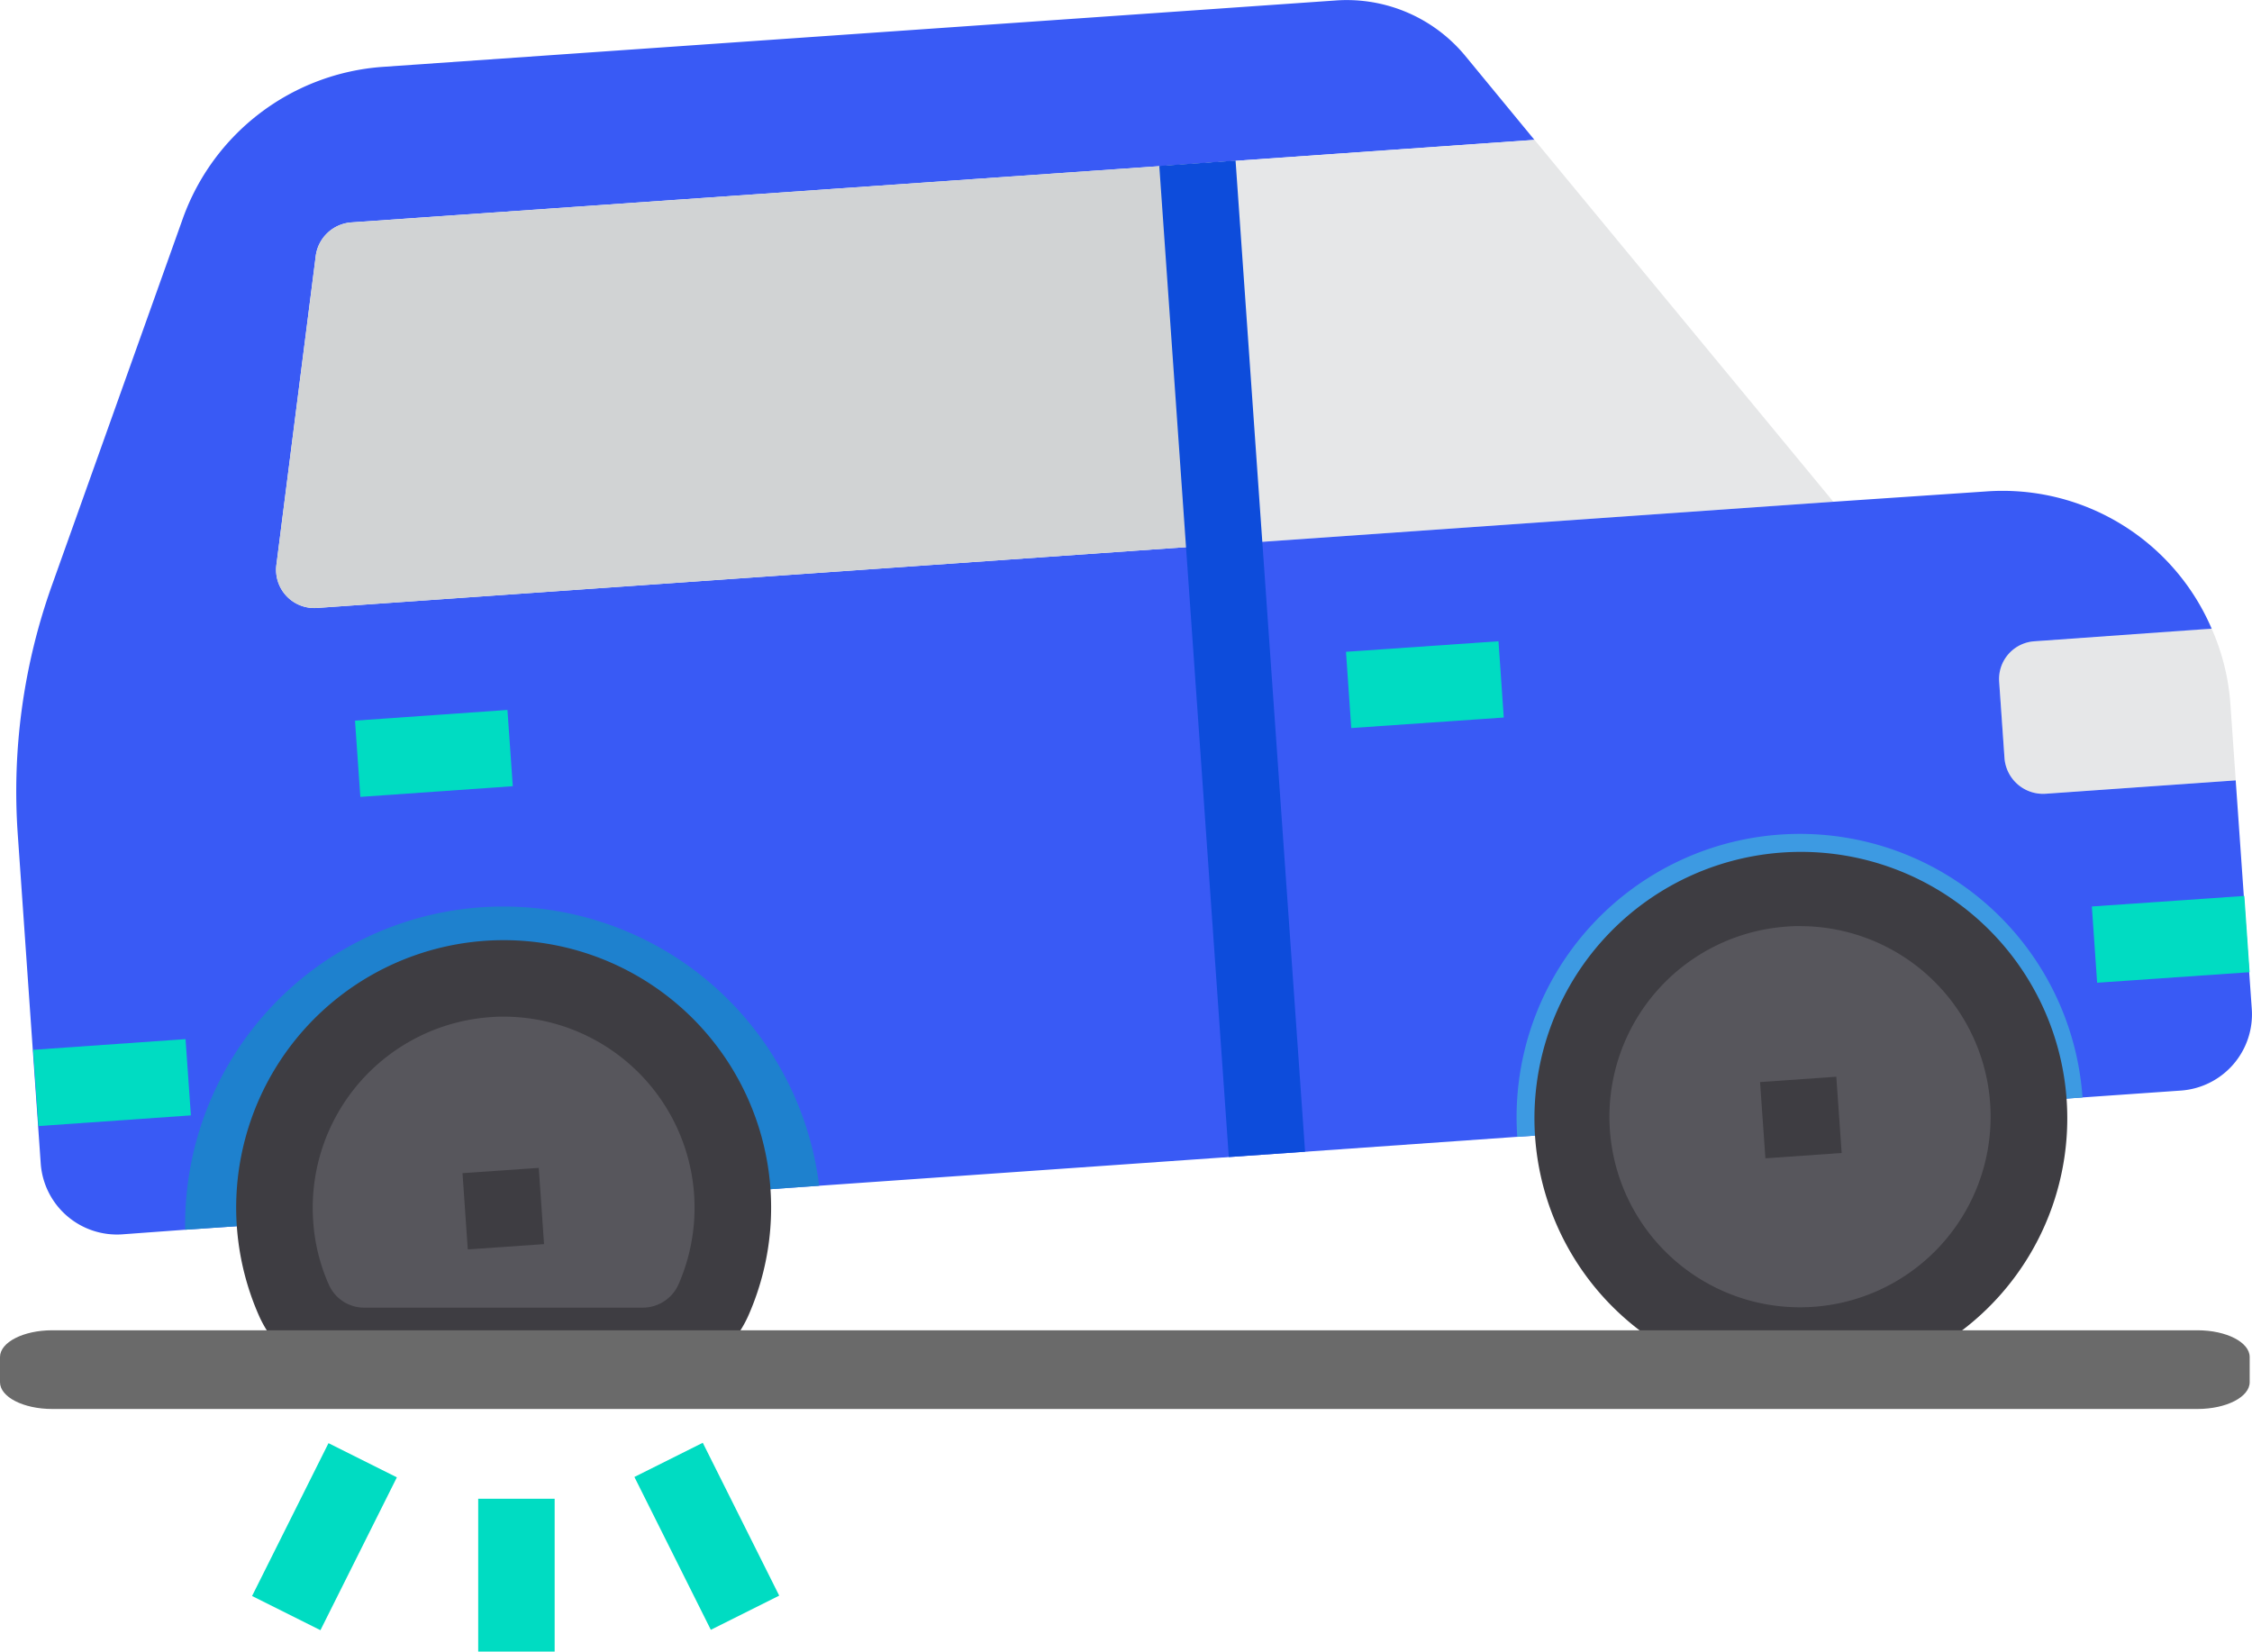
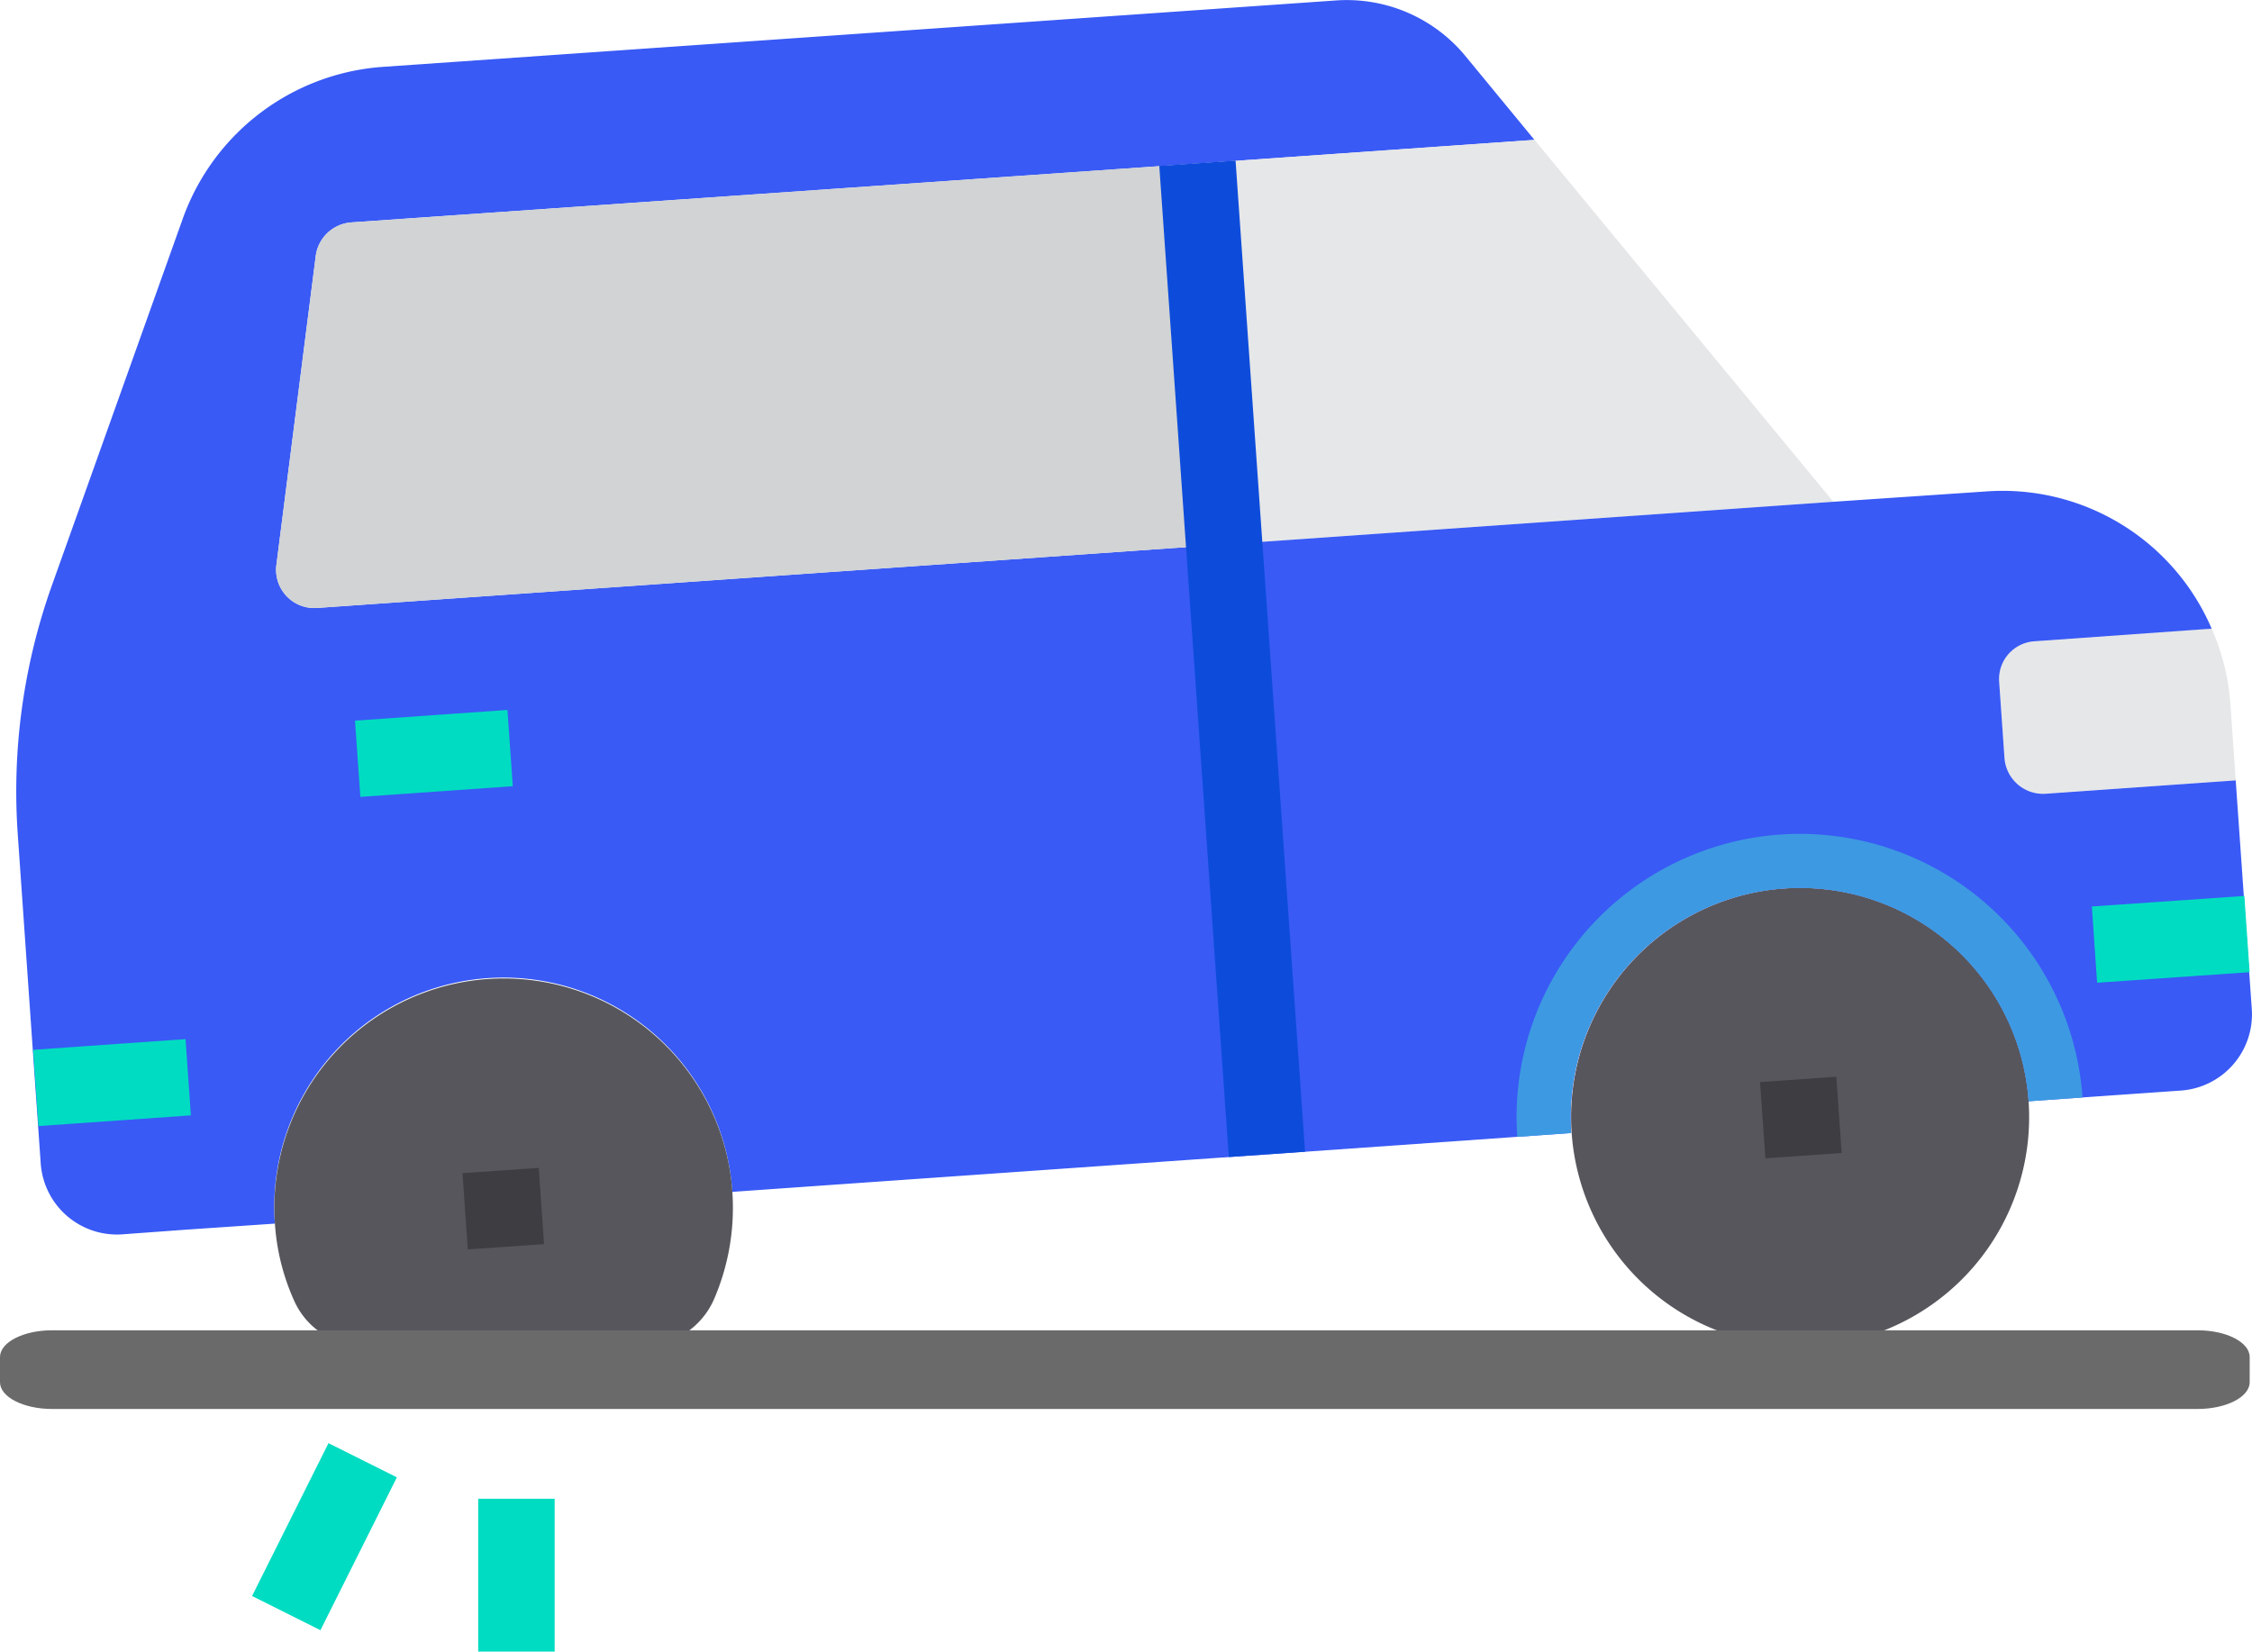
<svg xmlns="http://www.w3.org/2000/svg" width="101.993" height="74.804" viewBox="0 0 101.993 74.804">
  <defs>
    <style>.a{fill:#e6e7e8;}.b{fill:#57565c;}.c{fill:#395af5;}.d{fill:#1e81ce;}.e{fill:#d1d3d4;}.f{fill:#3d9ae2;}.g{fill:#3e3d42;}.h{fill:#0d4cdb;}.i{fill:#00dcc2;}.j{fill:#6a6a6a;}</style>
  </defs>
  <g transform="translate(-1.176 -10.78)">
    <path class="a" d="M64.273,30.64l.242,3.462-8.619.606a1.752,1.752,0,0,1-1.852-1.61L53.8,29.636a1.713,1.713,0,0,1,1.61-1.835l8.014-.571A10.182,10.182,0,0,1,64.273,30.64Z" transform="translate(37.917 12.021)" />
    <path class="b" d="M63.32,43.681a10.385,10.385,0,0,1-9.64,11.077H52.624a10.374,10.374,0,1,1,10.7-11.077Z" transform="translate(29.731 16.98)" />
    <path class="c" d="M56.584,35.443l1.938,27.623-20.25,1.419-3.929.277A10.384,10.384,0,1,0,13.625,66.2l-4.066.277-2.838.208a3.462,3.462,0,0,1-3.7-3.2l-.242-3.462-.8-11.475a27.777,27.777,0,0,1,1.54-11.233L9.455,20.68a10.4,10.4,0,0,1,9.052-6.871L61.69,10.8a6.961,6.961,0,0,1,5.833,2.492l3.15,3.825-15.3,1.073L17.088,20.853a1.752,1.752,0,0,0-1.61,1.506l-1.783,14a1.731,1.731,0,0,0,1.835,1.956Z" transform="translate(0 0)" />
-     <path class="d" d="M35.044,47.148l-3.929.277A10.384,10.384,0,1,0,10.4,48.862l-4.066.277a14.412,14.412,0,0,1,28.714-1.99Z" transform="translate(3.228 17.338)" />
    <path class="e" d="M50.4,15.06l1.212,17.256L10.561,35.189a1.731,1.731,0,0,1-1.835-1.956l1.783-14a1.752,1.752,0,0,1,1.61-1.506Z" transform="translate(4.969 3.127)" />
    <path class="a" d="M48.1,14.44,61.635,30.831,34.012,32.769,32.8,15.513Z" transform="translate(22.573 2.674)" />
    <path class="c" d="M80.075,47.087a3.462,3.462,0,0,1-3.2,3.7l-4.465.312-2.44.173a10.384,10.384,0,1,0-20.719,1.437l-2.439.173-11.371.8L33.5,26.058l27.623-1.938,6.906-.467a10.3,10.3,0,0,1,10.229,6.214l-8.014.571a1.714,1.714,0,0,0-1.61,1.835l.242,3.462a1.752,1.752,0,0,0,1.852,1.61l8.619-.606.485,6.906Z" transform="translate(23.084 9.386)" />
    <path class="b" d="M29.408,46.052a10.437,10.437,0,0,1-.831,4.863,3.526,3.526,0,0,1-3.2,2.112H12.706a3.451,3.451,0,0,1-3.15-2.06,10.085,10.085,0,0,1-.865-3.479,10.384,10.384,0,1,1,20.719-1.437Z" transform="translate(4.936 18.711)" />
    <path class="f" d="M66.8,44.541l-2.44.173a10.384,10.384,0,1,0-20.719,1.437l-2.439.173a12.83,12.83,0,1,1,25.6-1.783Z" transform="translate(28.691 15.947)" />
-     <path class="g" d="M26.1,55.485H13.463A5.213,5.213,0,0,1,8.7,52.391a12.114,12.114,0,1,1,22.19-.071A5.236,5.236,0,0,1,26.1,55.485Zm-6.3-16.641a6.091,6.091,0,0,0-.614.021,8.654,8.654,0,0,0-8.033,9.23,8.394,8.394,0,0,0,.711,2.89,1.746,1.746,0,0,0,1.6,1.038H26.092a1.774,1.774,0,0,0,1.618-1.08,8.654,8.654,0,0,0-7.922-12.1Z" transform="translate(4.207 17.983)" />
-     <path class="g" d="M53.69,57.246a12.066,12.066,0,1,1,.852-.026C54.249,57.236,53.972,57.246,53.69,57.246Zm.022-20.769a5.689,5.689,0,0,0-.618.022,8.632,8.632,0,1,0,.62-.022Z" transform="translate(28.989 16.249)" />
    <path class="h" d="M0,0H3.463V45H0Z" transform="translate(53.68 18.295) rotate(-4.012)" />
    <path class="i" d="M0,0H6.923V3.462H0Z" transform="translate(95.916 51.836) rotate(-3.955)" />
-     <path class="i" d="M0,0H6.923V3.462H0Z" transform="translate(62.136 40.301) rotate(-3.955)" />
    <path class="i" d="M0,0H6.921V3.462H0Z" transform="translate(17.254 43.419) rotate(-4.012)" />
    <path class="g" d="M0,0H3.462V3.462H0Z" transform="translate(22.123 63.914) rotate(-3.955)" />
    <path class="g" d="M0,0H3.462V3.462H0Z" transform="translate(80.889 59.789) rotate(-4.012)" />
    <path class="i" d="M0,0H6.921V3.462H0Z" transform="translate(2.675 58.328) rotate(-4.012)" />
    <g transform="translate(12.592 76.127)">
      <path class="i" d="M14,50h3.462v6.923H14Z" transform="translate(-3.758 -47.466)" />
-       <path class="i" d="M0,0H3.462V7.74H0Z" transform="translate(17.316 1.547) rotate(-26.565)" />
      <path class="i" d="M0,0H7.74V3.462H0Z" transform="translate(0 6.939) rotate(-63.435)" />
    </g>
    <path class="j" d="M133.885,481.79H36.719c-1.3,0-2.361.542-2.361,1.212v1.14c0,.669,1.057,1.212,2.361,1.212h97.166c1.3,0,2.361-.542,2.361-1.212V483C136.246,482.332,135.189,481.79,133.885,481.79Z" transform="translate(-33.182 -410.759)" />
  </g>
</svg>